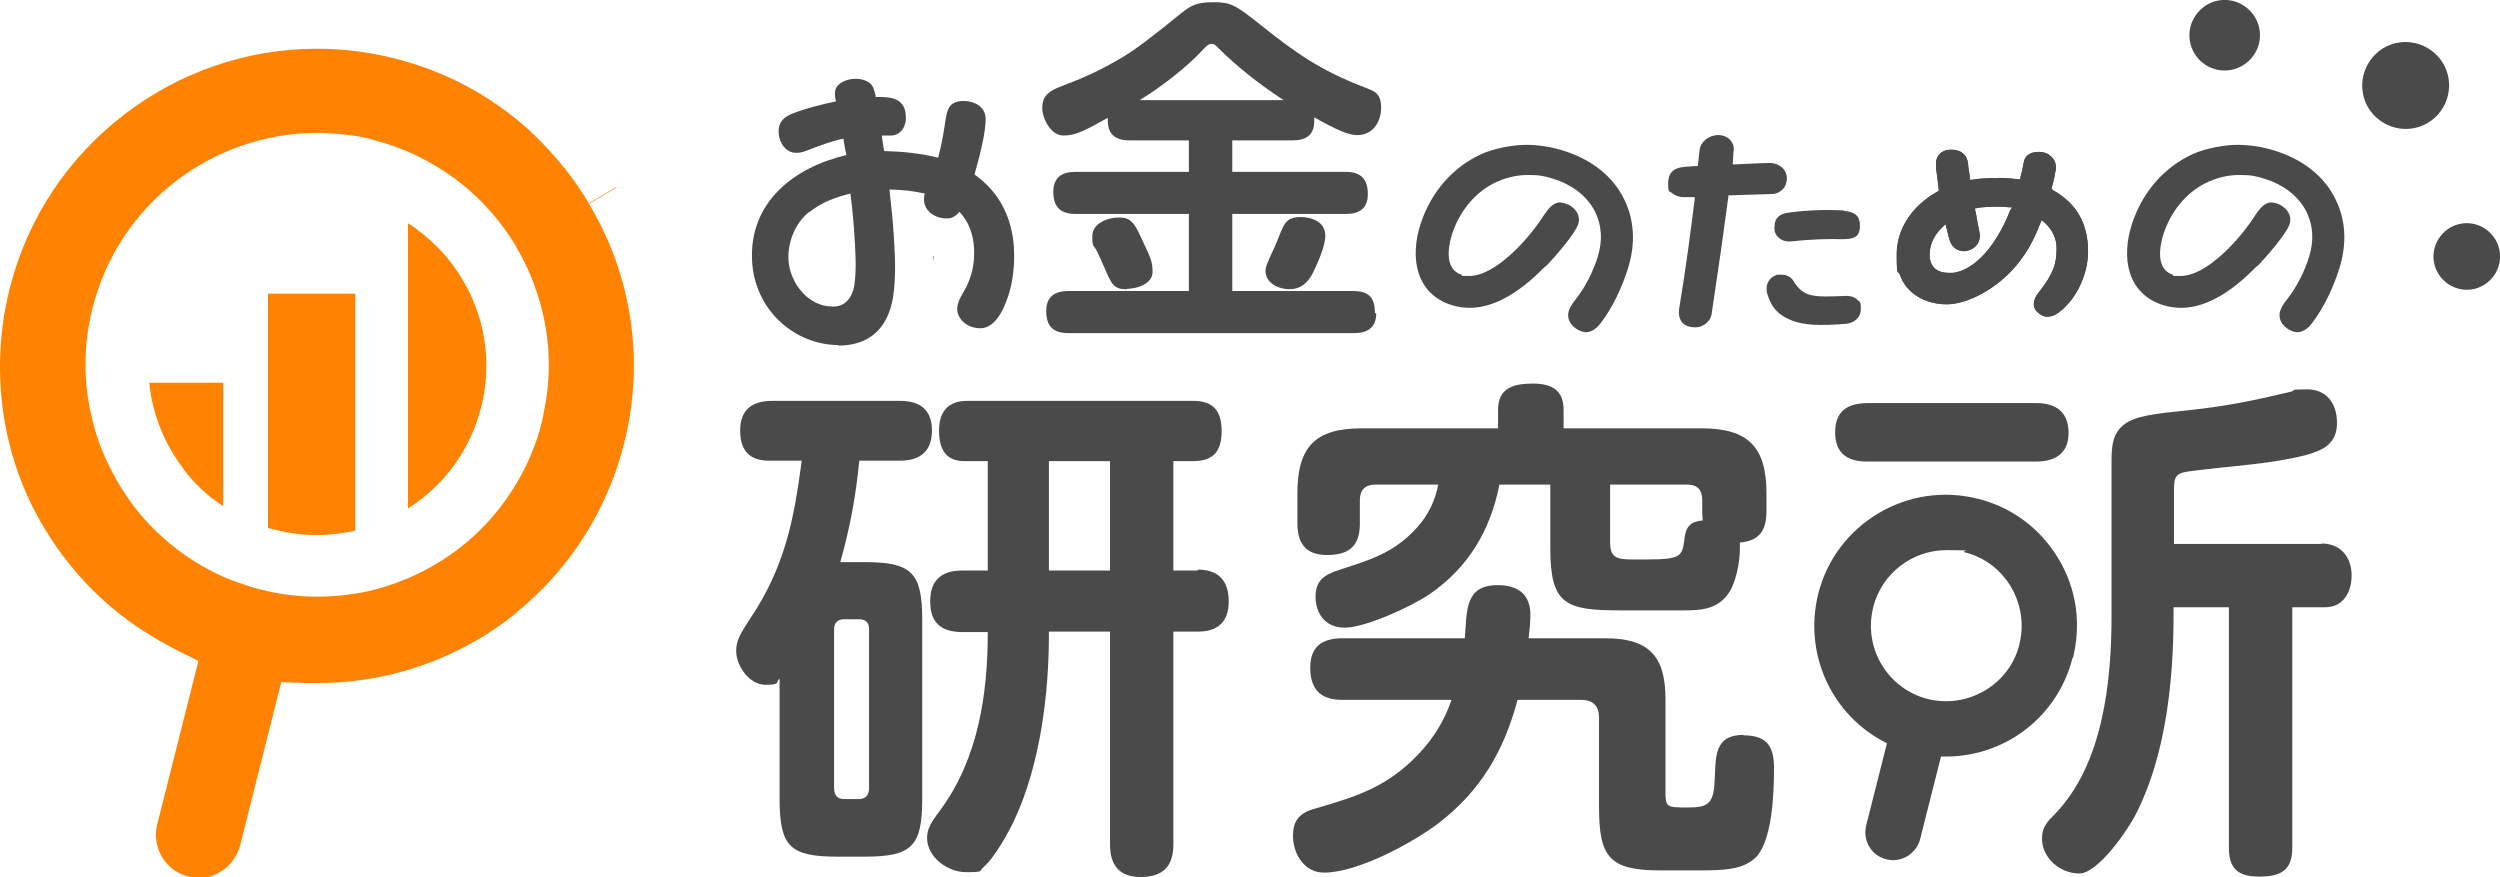
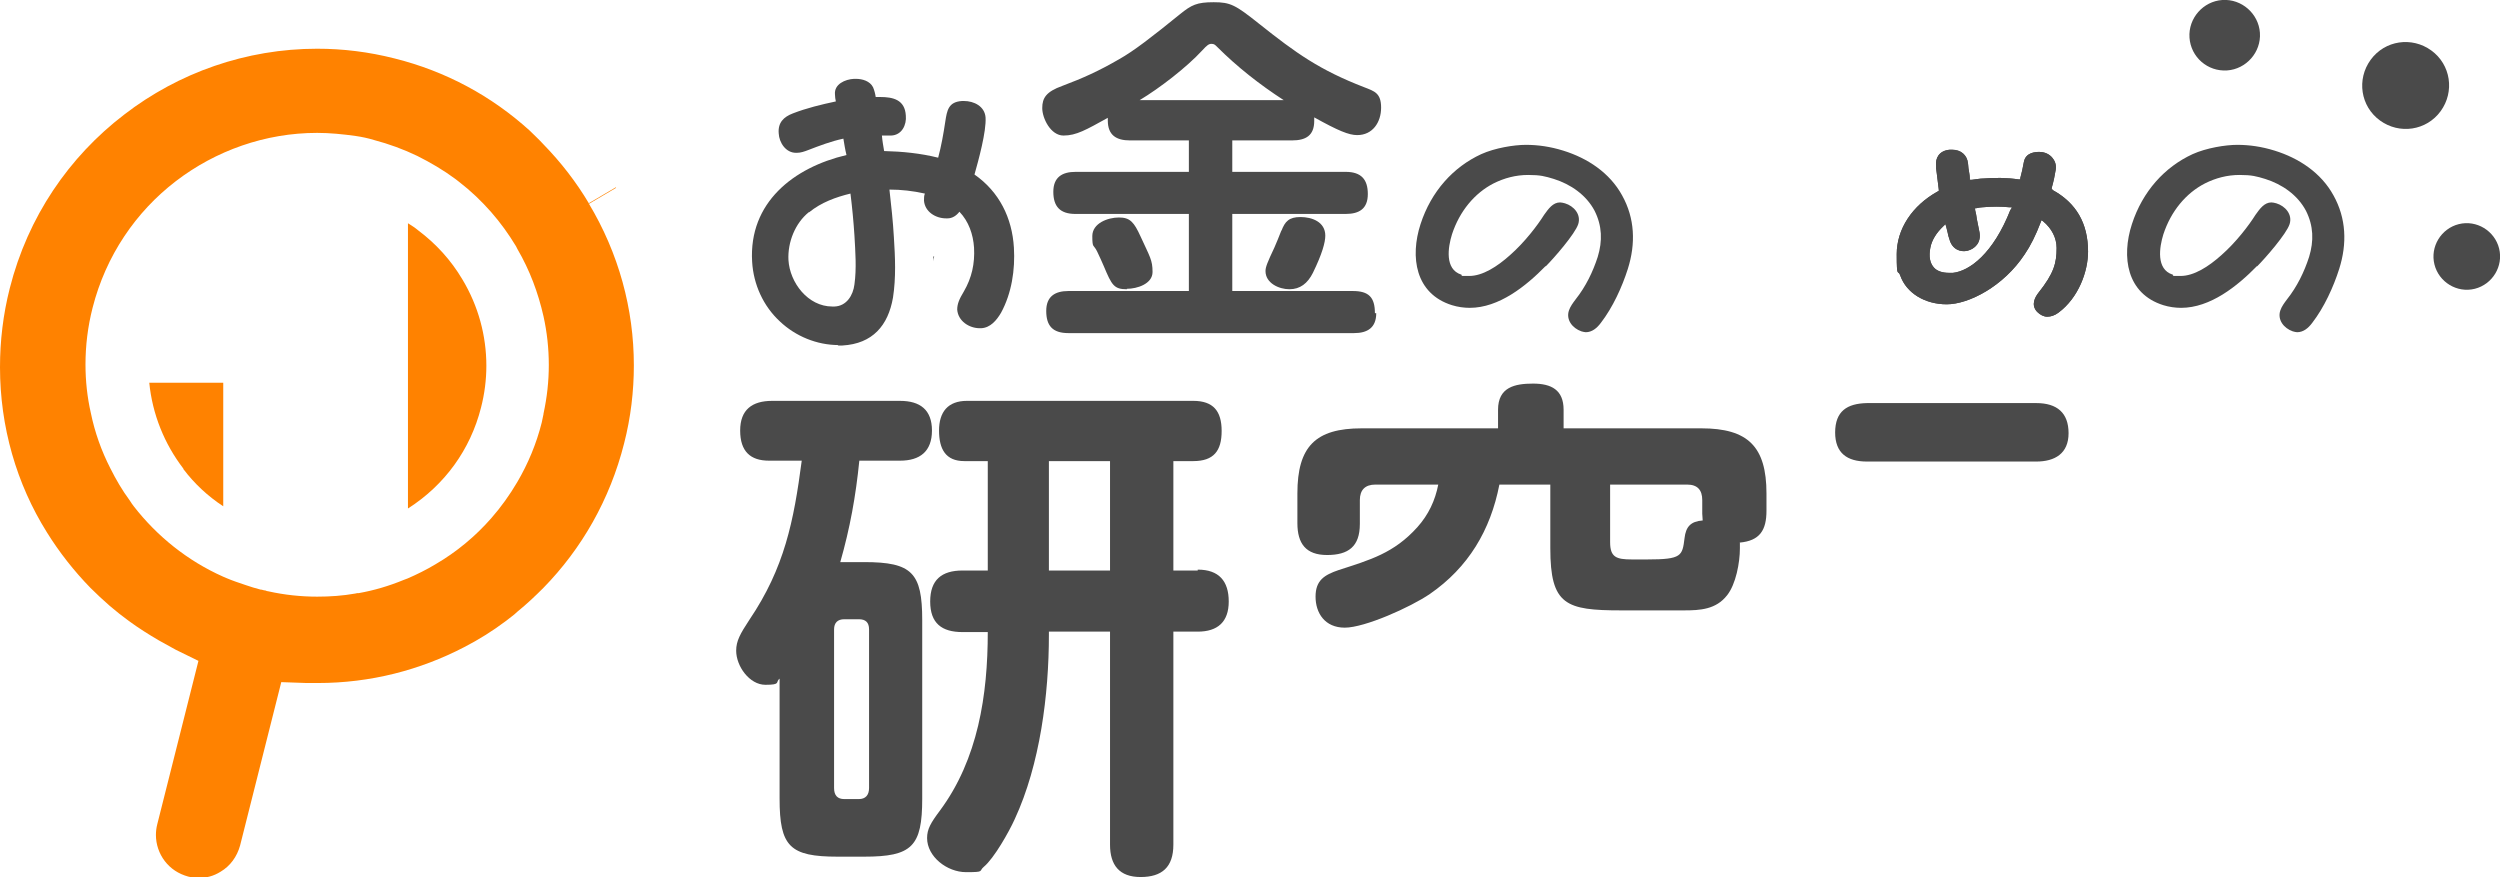
<svg xmlns="http://www.w3.org/2000/svg" id="_レイヤー_1" data-name="レイヤー 1" width="564.4" height="198.1" version="1.1" viewBox="0 0 564.4 198.1">
  <defs>
    <style>
      .cls-1 {
        fill: #4a4a4a;
      }

      .cls-1, .cls-2 {
        stroke-width: 0px;
      }

      .cls-2 {
        fill: #ff8200;
      }
    </style>
  </defs>
  <path class="cls-2" d="M41.4,105.9c2.5,3.3,5.5,6.1,9,8.4v-27.9h-16.7c.7,7.1,3.4,13.8,7.7,19.4Z" />
-   <path class="cls-2" d="M60.6,119.2c.5.2,1.1.3,1.6.4,3.1.8,6.3,1.2,9.4,1.2,2.9,0,5.8-.4,8.6-1v-53.5h-19.7v52.9Z" />
  <path class="cls-2" d="M94.4,52c-.7-.6-1.5-1.1-2.3-1.6v64.4c8.3-5.3,14.1-13.3,16.5-22.8.8-3.1,1.2-6.3,1.2-9.4,0-6.8-1.8-13.5-5.4-19.5-2.6-4.4-6-8.1-10-11.1Z" />
  <path class="cls-2" d="M139.1,42.4l-6.1,3.6c-2.9-4.9-6.4-9.4-10.3-13.4-1-1.1-2.1-2.1-3.1-3.1-8.6-7.8-18.9-13.4-30.5-16.3-5.9-1.5-11.7-2.2-17.5-2.2-16,0-31.3,5.4-43.6,14.9C15.6,35.4,6.3,48.9,2.2,65.1.7,71,0,77,0,82.9c0,13.4,3.7,26.3,10.6,37.3,2.8,4.5,6.1,8.7,9.8,12.5,1.4,1.4,2.9,2.8,4.4,4.1,1.4,1.2,2.8,2.3,4.3,3.4,2.2,1.6,4.4,3,6.8,4.4,1.3.7,2.5,1.4,3.8,2.1l5.1,2.5-9.3,36.9c-.2.8-.3,1.6-.3,2.4,0,2.1.7,4.2,2,5.9,1.3,1.7,3.1,2.9,5.3,3.5.8.2,1.6.3,2.4.3,1.7,0,3.3-.4,4.9-1.4h0c2.2-1.3,3.7-3.4,4.4-5.9l9.3-36.9,5.7.2c.9,0,1.7,0,2.6,0,11.8,0,23-2.9,33-8.1,3.3-1.7,6.5-3.7,9.4-5.9.4-.3.9-.7,1.3-1,.4-.3.9-.7,1.3-1.1,2.1-1.7,4-3.5,5.9-5.4,8.6-8.8,15-19.9,18.2-32.6,1.5-5.8,2.2-11.8,2.2-17.6,0-12.7-3.4-25.3-10.2-36.6l6.1-3.6ZM122.7,93.5c-.1.6-.3,1.3-.4,1.9l-5.5-1.4,5.5,1.4c-1.2,4.8-3.1,9.3-5.5,13.4-1.7,2.9-3.7,5.7-5.9,8.2-3.6,4.1-7.8,7.6-12.6,10.4-2,1.2-4.2,2.3-6.3,3.2-.3.1-.5.2-.8.3-1.7.7-3.4,1.3-5.1,1.8-1.7.5-3.4.9-5.1,1.2-.3,0-.5,0-.8.1-2.8.5-5.7.7-8.6.7-3.7,0-7.4-.4-11-1.2-.2,0-.5-.1-.7-.2-.4,0-.7-.2-1.1-.2-1.1-.3-2.2-.6-3.3-1-1.5-.5-3-1-4.4-1.6-.2-.1-.5-.2-.7-.3-8.1-3.6-15-9.2-20.2-15.9-.3-.4-.6-.8-.9-1.3-1.7-2.3-3.1-4.7-4.4-7.3-2-3.9-3.5-8.1-4.4-12.5-.8-3.5-1.2-7.2-1.2-10.9,0-4.2.5-8.5,1.6-12.8,3-11.8,9.8-21.7,18.8-28.6,9-6.9,20.2-10.9,31.9-10.9,2.9,0,5.8.3,8.7.7,1.4.2,2.8.5,4.1.9h0,0c3.4.9,6.7,2.1,9.8,3.6,3,1.5,5.9,3.2,8.6,5.2.3.2.6.5.9.7,2.6,2,5,4.3,7.2,6.8,2.1,2.4,3.9,4.9,5.6,7.7.1.2.2.4.3.6,2.8,4.8,4.7,9.9,5.9,15.2.8,3.6,1.2,7.3,1.2,11,0,3.7-.4,7.3-1.2,11Z" />
  <path class="cls-1" d="M307,118.3v-5.4c0-2.3,1.2-3.5,3.5-3.5h14.2c-.7,3.6-2.2,6.8-4.7,9.6-5.3,5.9-10.7,7.4-17.8,9.7-3.2,1.1-5.2,2.3-5.2,6s2.1,7,6.6,7,14.8-4.6,19.2-7.6c8.7-6,13.7-14.4,15.7-24.7h11.5v14.4c0,12.8,3.5,14,16,14h14.2c3.6,0,7.2-.2,9.7-3.4,2-2.5,2.9-7.4,2.9-10.6s0-.8-.1-1.3c4.6-.4,6.1-2.8,6.1-7.2v-3.9c0-10.6-4.2-14.7-14.7-14.7h-31.1v-4.2c0-4.5-2.8-5.9-6.9-5.9s-7.9.8-7.9,5.9v4.2h-30.8c-10.4,0-14.5,4.1-14.5,14.7v6.7c0,4.6,1.9,7.2,6.7,7.2s7.4-1.9,7.4-7ZM363.4,109.4h17.5c2.3,0,3.4,1.2,3.4,3.5v3.1c0,.5.1.9.1,1.5-2.7.2-3.8,1.4-4.1,4-.5,4-.6,4.8-8.4,4.8h-3.5c-3.5,0-4.9-.5-4.9-3.9v-13Z" />
  <path class="cls-1" d="M254.4,65.2c2.3,0,5.8-1.1,5.8-3.8s-.6-3.4-2.7-8c-1.5-3.3-2.4-4.3-4.9-4.3s-6,1.3-6,4.2.3,1.8,1.1,3.5c.5,1.1,1.1,2.3,1.5,3.3,1.8,4.3,2.3,5.2,5.2,5.2Z" />
  <path class="cls-1" d="M189.1,78c.4,0,.7,0,1.1,0,6.8-.4,10.3-4.5,11.4-10.8.7-4.5.5-9.1.2-13.7-.2-3.5-.6-7.2-1-10.7,2.7,0,5.3.3,8,.9-.2.5-.2,1-.2,1.6.2,2.5,2.6,4,5,4s.2,0,.3,0c1.1,0,2-.6,2.7-1.5,2.1,2.2,3.1,5.1,3.3,8.1.2,3.6-.5,6.8-2.3,9.9-1.1,1.8-1.5,2.9-1.5,4.1.2,2.6,2.7,4.2,5.1,4.2s.2,0,.3,0c2.1-.1,3.5-1.8,4.5-3.5,2.4-4.4,3.2-9.7,2.9-14.7-.4-6.7-3.3-12.6-8.9-16.5.9-3.2,2.7-9.7,2.5-12.9-.2-2.5-2.6-3.7-4.9-3.7s-.3,0-.4,0c-3.1.2-3.4,2.1-3.8,4.7-.4,2.7-.9,5.5-1.6,8.1-4-1-8.1-1.4-12.2-1.5-.2-1.2-.4-2.3-.5-3.5.5,0,1.1,0,1.7,0s.2,0,.4,0c2.4-.1,3.5-2.4,3.3-4.5-.2-3.6-2.9-4.2-5.8-4.2s-.7,0-1,0c-.1-.7-.3-1.5-.6-2.2-.7-1.4-2.4-1.9-3.9-1.9s-.3,0-.4,0c-2,.1-4.5,1.2-4.3,3.5,0,.6.1,1.1.2,1.6-3.3.7-6.6,1.5-9.7,2.7-2.1.8-3.4,2.1-3.2,4.5.1,2.1,1.6,4.4,3.9,4.4s.1,0,.2,0c.9,0,1.7-.3,2.5-.6,2.6-1,5.2-2,8-2.6.2,1.2.4,2.5.7,3.7-11.9,2.8-22.1,10.7-21.3,24.1.3,5.1,2.5,10,6.3,13.5,3.5,3.3,8.3,5.3,13.2,5.3ZM182.7,47.9c2.7-2.2,6-3.4,9.3-4.2.4,3.2.7,6.4.9,9.5.2,3.6.5,7.4,0,11-.3,2.5-1.8,4.9-4.5,5-.2,0-.3,0-.5,0-5.5,0-9.6-5.4-9.9-10.5-.2-4,1.5-8.3,4.6-10.8Z" />
  <path class="cls-1" d="M289.3,52c-.6,1.5-1.1,2.8-1.6,3.9-1.6,3.4-2,4.4-2,5.3,0,2.7,3,4.1,5.4,4.1s4.1-1.3,5.3-3.7c2.1-4.3,2.8-6.9,2.8-8.4,0-3.1-3-4.2-5.6-4.2s-3.5,1-4.3,3.1Z" />
  <path class="cls-1" d="M310.4,70.7c0-3.6-1.4-5-5-5h-27.2v-17.4h25.6c3.1,0,5-1.2,5-4.5s-1.5-5-5-5h-25.6v-7.1h13.5c3.1,0,5-1.1,5-4.4s0-.6,0-.8c5.4,3,7.8,4,9.7,4,3.5,0,5.4-2.9,5.4-6.2s-1.5-3.7-3.8-4.6c-10.1-3.9-15.4-7.7-23.7-14.3-5.4-4.3-6.5-4.9-10.3-4.9s-5,.6-7.6,2.7c-6.3,5.1-10.4,8.3-13.8,10.2-4.5,2.6-8,4.2-12.8,6-3.6,1.3-4.5,2.7-4.5,5s1.9,6.2,4.8,6.2,5.1-1.3,10-4v.6c0,3.3,1.9,4.5,5,4.5h13.3v7.1h-25.6c-3,0-5,1.2-5,4.5s1.5,5,5,5h25.6v17.4h-27.2c-3,0-5,1.2-5,4.5s1.4,5,5,5h64.5c3,0,5-1.2,5-4.5ZM257.3,22.6c4.5-2.7,10.6-7.4,14.1-11.2,1.1-1.2,1.5-1.5,2.1-1.5s.8.2,1.3.7c4.5,4.5,9.6,8.5,15,12h-32.5Z" />
  <path class="cls-1" d="M210.9,57.9h-.2c0,.4,0,.7,0,1.1,0-.4.1-.7.2-1.1Z" />
  <path class="cls-1" d="M270.4,128.8h-5.5v-24.7h4.5c4.6,0,6.4-2.3,6.4-6.8s-1.9-6.8-6.4-6.8h-51.1c-4.3,0-6.3,2.5-6.3,6.7s1.5,6.9,5.7,6.9h5.3v24.7h-5.7c-4.7,0-7.3,2.1-7.3,7s2.6,6.9,7.3,6.9h5.7c0,14.2-2.2,28.7-10.8,40.3-2.1,2.8-2.9,4.2-2.9,6.2,0,4.2,4.5,7.7,8.8,7.7s2.8-.2,4-1.2c2.3-1.9,5.7-7.9,7-10.8,5.7-12.3,7.7-28.1,7.7-41.6v-.7h13.8v48.1c0,4.6,2.1,7.3,6.9,7.3s7.4-2.2,7.4-7.3v-48.1h5.5c4.5,0,7-2.2,7-6.8s-2.2-7.2-7-7.2ZM250.6,128.8h-13.8v-24.7h13.8v24.7Z" />
-   <path class="cls-1" d="M393.7,165.9c-6.9,0-6.3,5.2-6.6,10.3-.2,5.6-1.8,6.1-6.3,6.1s-4.8-.1-4.8-3.5v-21c0-9.7-3.8-13.7-13.5-13.7h-17.4c.2-1.8.4-3.5.4-5.3,0-4.7-2.9-6.7-7.4-6.7-7.5,0-6.9,5.9-7.4,12h-27.7c-4.5,0-7.2,1.9-7.2,6.6s2.1,7.3,7.2,7.3h24.7c-1.6,4.7-4.1,8.7-7.5,12.3-6.9,7.2-13.5,9.4-22.8,12.1-3.5.9-5.5,2.3-5.5,6.3s2.5,8.3,7,8.3c7.6,0,19.8-6.6,25.8-11.1,9.6-7.4,14.8-16.3,17.9-27.9h14.3c2.8,0,4.1,1.4,4.1,4.1v20.2c0,11.1,2.3,14.2,13.7,14.2h9.1c5.3,0,9.3-.2,12.1-2.5,4.3-3.4,4.6-15.4,4.6-20.6s-1.8-7.4-7-7.4Z" />
  <path class="cls-1" d="M414.3,97.6c0,4.7,2.7,6.6,7.2,6.6h38.2c4.2,0,7.3-1.8,7.3-6.4s-2.6-6.8-7.3-6.8h-38.2c-4.5.1-7.2,1.8-7.2,6.7Z" />
-   <path class="cls-1" d="M524.2,122.8h-33.4v-12.2c0-3.3.5-3.9,4.3-4.3,8.3-1.1,17.6-1.5,25.6-3.6,3.9-1.1,6.9-2.6,6.9-7.2s-2.5-7.6-6.7-7.6-2.6.2-3.6.5c-8.3,2-14.7,3.3-23.1,4.2-3.9.5-11,.8-14.2,2.9-3.3,2.2-3.3,5.6-3.3,9.3v34.2c0,14.9-1.9,33.4-12.7,44.7-1.8,1.8-3,3-3,5.6,0,4.5,4.2,7.9,8.4,7.9s11-9.7,13.1-14c6.5-13.1,8.2-29.8,8.2-44.2v-1.9h12.5v54.4c0,4.7,2.2,6.4,6.8,6.4s7.5-1.2,7.5-6.4v-54.4h7.4c4.1,0,6-3.4,6-7.2s-2.2-7.2-6.8-7.2Z" />
  <path class="cls-1" d="M203.2,104c4.5,0,7.2-2.1,7.2-6.8s-2.7-6.7-7.2-6.7h-28.9c-4.5,0-7.2,2-7.2,6.7s2.3,6.8,6.5,6.8h7.4c-1.8,13.7-3.9,24.2-11.8,35.9-2.1,3.2-3,4.8-3,7,0,3.5,3,7.7,6.6,7.7s2.2-.6,3.2-1.4v27.1c0,10.8,2.3,13.1,13.1,13.1h6c10.8,0,13.1-2.3,13.1-13.1v-40.3c0-10.7-2.3-13.1-13.1-13.1h-5.4c2.2-7.7,3.5-14.9,4.3-22.9h9.3ZM190.6,139.8h3.3c1.5,0,2.3.7,2.3,2.3v35.8c0,1.6-.8,2.5-2.3,2.5h-3.3c-1.5,0-2.3-.8-2.3-2.5v-35.8c0-1.5.8-2.3,2.3-2.3Z" />
  <g>
    <path class="cls-1" d="M558.7,65.2c-4,1-8.1-1.5-9.1-5.5-1-4,1.5-8.1,5.5-9.1,4-1,8.1,1.5,9.1,5.5,1,4-1.5,8.1-5.5,9.1Z" />
    <path class="cls-1" d="M551,25.1c-3.2,4.4-9.3,5.3-13.7,2.1-4.4-3.2-5.3-9.3-2.1-13.7,3.2-4.4,9.3-5.3,13.7-2.1,4.4,3.2,5.3,9.3,2.1,13.7Z" />
    <path class="cls-1" d="M502.8,15.9c-4.4.3-8.2-3-8.5-7.4-.3-4.4,3.1-8.2,7.4-8.5,4.4-.3,8.2,3.1,8.5,7.4.3,4.4-3.1,8.2-7.4,8.5Z" />
  </g>
-   <path class="cls-1" d="M468,148.5c1.9-7.7.8-15.6-3.3-22.4-4.1-6.8-10.5-11.6-18.2-13.5-15.8-4-32,5.6-36,21.4-3.4,13.6,3,27.6,15.5,33.8l-4.7,18.6c-.8,3.4,1.2,6.8,4.6,7.6.5.1,1,.2,1.5.2,1.1,0,2.2-.3,3.2-.9,1.4-.9,2.5-2.2,2.9-3.9l4.7-18.6c.4,0,.7,0,1.1,0,13.5,0,25.3-9.1,28.6-22.3ZM455.9,145.5c-1.1,4.4-3.9,8.1-7.8,10.4-3.9,2.3-8.5,3-12.9,1.9-9.1-2.3-14.6-11.6-12.3-20.7,1.9-7.7,8.9-12.9,16.5-12.9s2.8.2,4.2.5c4.4,1.1,8.1,3.9,10.4,7.8,2.3,3.9,3,8.5,1.9,12.9Z" />
  <path class="cls-1" d="M349,60.1c1.8-1.8,6.6-7.3,7.3-9.5.7-2.2-1-4.1-3-4.7-.4-.1-.8-.2-1.1-.2-1.6,0-2.6,1.4-3.6,2.8-1.5,2.4-4.4,6.2-7.7,9.1-2.9,2.6-6.2,4.7-9.2,4.7s-1.2,0-1.8-.3c-3.8-1.2-3-6.2-2.1-9.1,1.7-5.2,5.1-9.3,9.4-11.5,2.4-1.2,5-1.9,7.8-1.9s3.8.3,5.8.9c3.8,1.2,7.3,3.6,9.2,7.2,1.7,3.4,1.8,6.8.7,10.4-1.1,3.4-2.7,6.7-5,9.6-.6.8-1.2,1.6-1.5,2.5-.7,2.1.8,4,2.8,4.7.4.1.7.2,1,.2,1.4,0,2.5-.9,3.4-2.1,2.7-3.5,4.8-8.1,6.1-12.2,1.8-5.7,1.6-11.4-1.3-16.6-2.8-5.1-7.8-8.4-13.3-10.1-2.9-.9-5.7-1.3-8.4-1.3s-7,.7-10.1,2.1c-6.3,2.9-11.3,8.4-13.7,15.8-2.4,7.4-1.2,15.7,7.1,18.3,1.3.4,2.7.6,4,.6,6.6,0,12.7-4.9,17.1-9.4Z" />
  <path class="cls-1" d="M509.6,60.1c1.8-1.8,6.6-7.3,7.3-9.5.7-2.2-1-4.1-3-4.7-.4-.1-.8-.2-1.1-.2-1.6,0-2.6,1.4-3.6,2.8-1.5,2.4-4.4,6.2-7.7,9.1-2.9,2.6-6.2,4.7-9.2,4.7s-1.2,0-1.8-.3c-3.8-1.2-3-6.2-2.1-9.1,1.7-5.2,5.1-9.3,9.4-11.5,2.4-1.2,5-1.9,7.8-1.9s3.8.3,5.8.9c3.8,1.2,7.3,3.6,9.2,7.2,1.7,3.4,1.8,6.8.7,10.4-1.1,3.4-2.7,6.7-5,9.6-.6.8-1.2,1.6-1.5,2.5-.7,2.1.8,4,2.8,4.7.4.1.7.2,1,.2,1.4,0,2.5-.9,3.4-2.1,2.7-3.5,4.8-8.1,6.1-12.2,1.8-5.7,1.6-11.4-1.3-16.6-2.8-5.1-7.8-8.4-13.3-10.1-2.9-.9-5.7-1.3-8.4-1.3s-7,.7-10.1,2.1c-6.3,2.9-11.3,8.4-13.7,15.8-2.4,7.4-1.2,15.7,7.1,18.3,1.3.4,2.7.6,4,.6,6.6,0,12.7-4.9,17.1-9.4Z" />
  <path class="cls-1" d="M463.5,42.8h-.3c0-.1,0-.4,0-.4.4-1.4.7-2.8.9-4.1.2-1.2-.3-2.1-.7-2.6-.7-.9-1.8-1.4-3-1.4-.9,0-3.1.1-3.5,2.3-.2,1.2-.5,2.5-.8,3.6v.3c0,0-.4,0-.4,0-2.7-.4-5.4-.4-7.9-.2-.9,0-1.7.2-2.7.3h-.4c0,0,0-.3,0-.3,0-.8-.2-1.6-.3-2.3,0-.4-.1-.8-.1-1.1-.2-1.9-1.6-3.1-3.6-3.1h-.5c-2.5.2-3.3,2-3.1,3.6v.6c.2,1.6.4,3.2.6,4.8v.3s-.2.1-.2.1c-5.8,3.2-9.3,8.5-9.3,14.2s.3,3.3.8,4.8c1.4,4,5.6,6.5,10.5,6.5s12.8-4,17.6-11.3c1.3-1.9,2.5-4.3,3.6-7.2l.2-.5.4.3c1.9,1.6,3,3.7,3,6,0,3.4-.6,5.7-4.1,10.1-.7.9-1.8,2.7-.3,4.3.7.7,1.5,1.1,2.3,1.1s1.7-.3,2.5-.9c4.6-3.4,6.7-9.4,6.7-13.8,0-6.4-2.7-11-8-13.9ZM453.9,47.3c-3.9,10-9.3,13.9-13,14.3-.3,0-.6,0-.9,0-1.5,0-2.7-.4-3.4-1.2-.9-1-1.2-2.5-.8-4.5.3-1.6,1.3-3.3,2.9-4.8l.5-.5.2.7c.1.4.2.8.3,1.2.1.5.2,1,.4,1.5.6,2.3,2.5,3,4.1,2.6,1.6-.4,3.1-1.8,2.7-4.1-.2-.9-.4-1.9-.6-3-.1-.7-.2-1.4-.4-2.1v-.4c0,0,.3,0,.3,0,.5-.1.9-.2,1.3-.2,2.2-.2,4.3-.2,6.2,0h.5c0,0-.2.5-.2.5Z" />
-   <path class="cls-1" d="M416.3,47.5c-1,0-2.2-.1-3.5-.1-2.8,0-6.2.2-9,.6-2.2.3-3.2,1.3-3.2,3.3s0,.3,0,.4c0,.8.4,1.5,1,2,.7.6,1.7.9,2.7.8,4.8-.5,8.6-.6,11.7-.5,1.6,0,2.6-.2,3.2-.8.5-.5.7-1.2.7-2.3,0-2.1-1.1-3.1-3.7-3.3ZM419.2,67.6c-.6-.6-1.5-.8-2.4-.8-7.6.3-9.6.4-12-3.5-.4-.7-1.4-1.3-2.7-1.3s-.9,0-1.3.2c-1.8.7-2.3,2.6-1.8,4.2.9,3,2.4,4.7,5.4,5.9,2.6,1.1,6.5,1.3,12.3.8,1.7-.1,3.4-1.3,3.4-3.3s-.3-1.6-.9-2.2ZM399.7,36.8c-2.4,0-5,.2-7.7.3h-.8s0-.4,0-.4c0-.5.1-.9.1-1.4,0-.5,0-.9.1-1.4.1-1-.3-1.7-.7-2.2-.7-.8-1.7-1.2-2.8-1.2-2.1,0-4,1.5-4.2,3.4l-.4,3.6h-.3c-.5,0-1,0-1.5.1-.5,0-.9,0-1.4.1-2.3.2-3.5,1.4-3.5,3.7s.3,1.7.9,2.2c.7.6,1.8,1,3.1.9.3,0,.5,0,.8,0,.3,0,.5,0,.8,0h.4v.4c-.9,7.2-2,15.8-3.5,24.7-.2,1.3,0,2.3.6,3.1.6.8,1.7,1.2,3,1.2,2.2,0,3.5-1.7,3.7-2.9,1.5-9.9,2.7-18.3,3.8-26.6v-.3s.4,0,.4,0c2.8-.1,6.3-.2,9.4-.3,1,0,1.8-.4,2.5-1.1.6-.6.9-1.5.9-2.5,0-1.9-1.7-3.4-3.8-3.4Z" />
  <path class="cls-1" d="M463.5,42.8h-.3c0-.1,0-.4,0-.4.4-1.4.7-2.8.9-4.1.2-1.2-.3-2.1-.7-2.6-.7-.9-1.8-1.4-3-1.4-.9,0-3.1.1-3.5,2.3-.2,1.2-.5,2.5-.8,3.6v.3c0,0-.4,0-.4,0-2.7-.4-5.4-.4-7.9-.2-.9,0-1.7.2-2.7.3h-.4c0,0,0-.3,0-.3,0-.8-.2-1.6-.3-2.3,0-.4-.1-.8-.1-1.1-.2-1.9-1.6-3.1-3.6-3.1h-.5c-2.5.2-3.3,2-3.1,3.6v.6c.2,1.6.4,3.2.6,4.8v.3s-.2.1-.2.1c-5.8,3.2-9.3,8.5-9.3,14.2s.3,3.3.8,4.8c1.4,4,5.6,6.5,10.5,6.5s12.8-4,17.6-11.3c1.3-1.9,2.5-4.3,3.6-7.2l.2-.5.4.3c1.9,1.6,3,3.7,3,6,0,3.4-.6,5.7-4.1,10.1-.7.9-1.8,2.7-.3,4.3.7.7,1.5,1.1,2.3,1.1s1.7-.3,2.5-.9c4.6-3.4,6.7-9.4,6.7-13.8,0-6.4-2.7-11-8-13.9ZM453.9,47.3c-3.9,10-9.3,13.9-13,14.3-.3,0-.6,0-.9,0-1.5,0-2.7-.4-3.4-1.2-.9-1-1.2-2.5-.8-4.5.3-1.6,1.3-3.3,2.9-4.8l.5-.5.2.7c.1.4.2.8.3,1.2.1.5.2,1,.4,1.5.6,2.3,2.5,3,4.1,2.6,1.6-.4,3.1-1.8,2.7-4.1-.2-.9-.4-1.9-.6-3-.1-.7-.2-1.4-.4-2.1v-.4c0,0,.3,0,.3,0,.5-.1.9-.2,1.3-.2,2.2-.2,4.3-.2,6.2,0h.5c0,0-.2.5-.2.5Z" />
</svg>